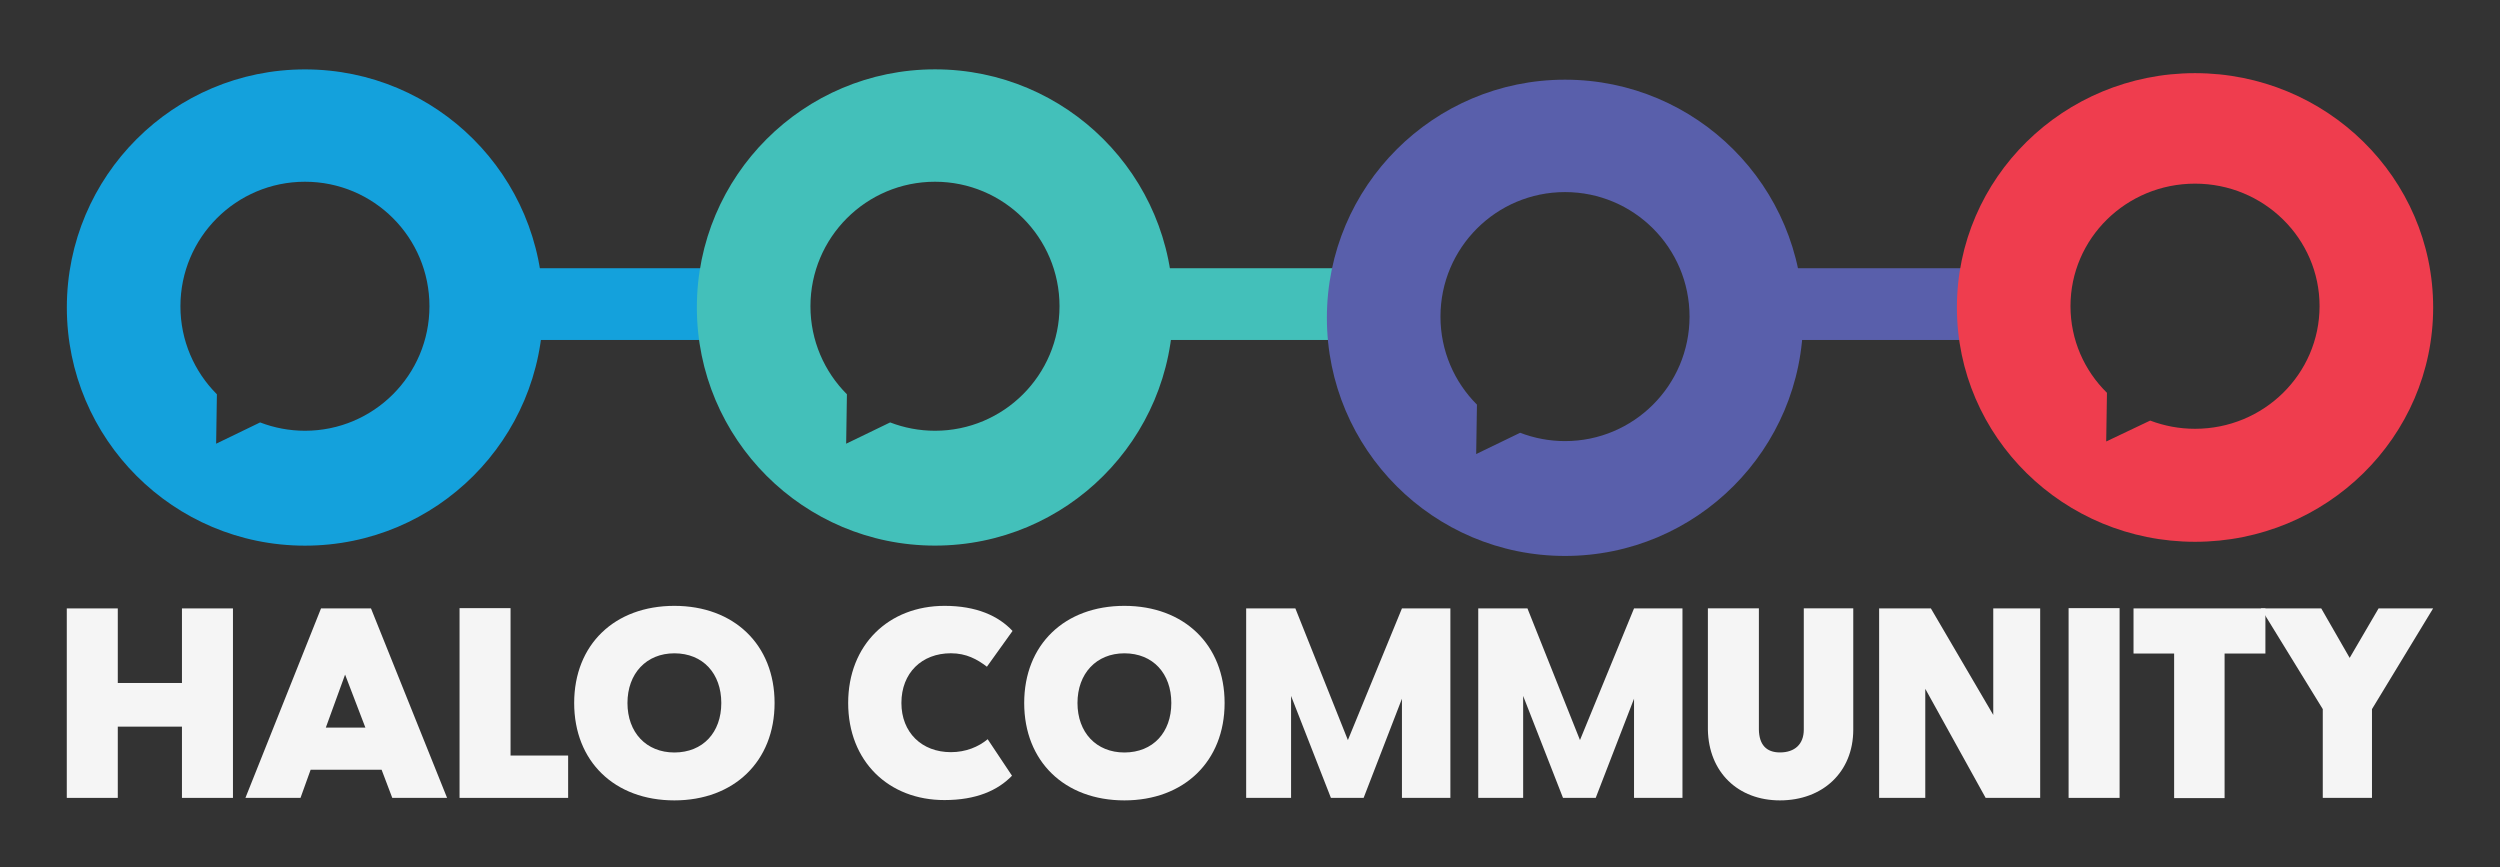
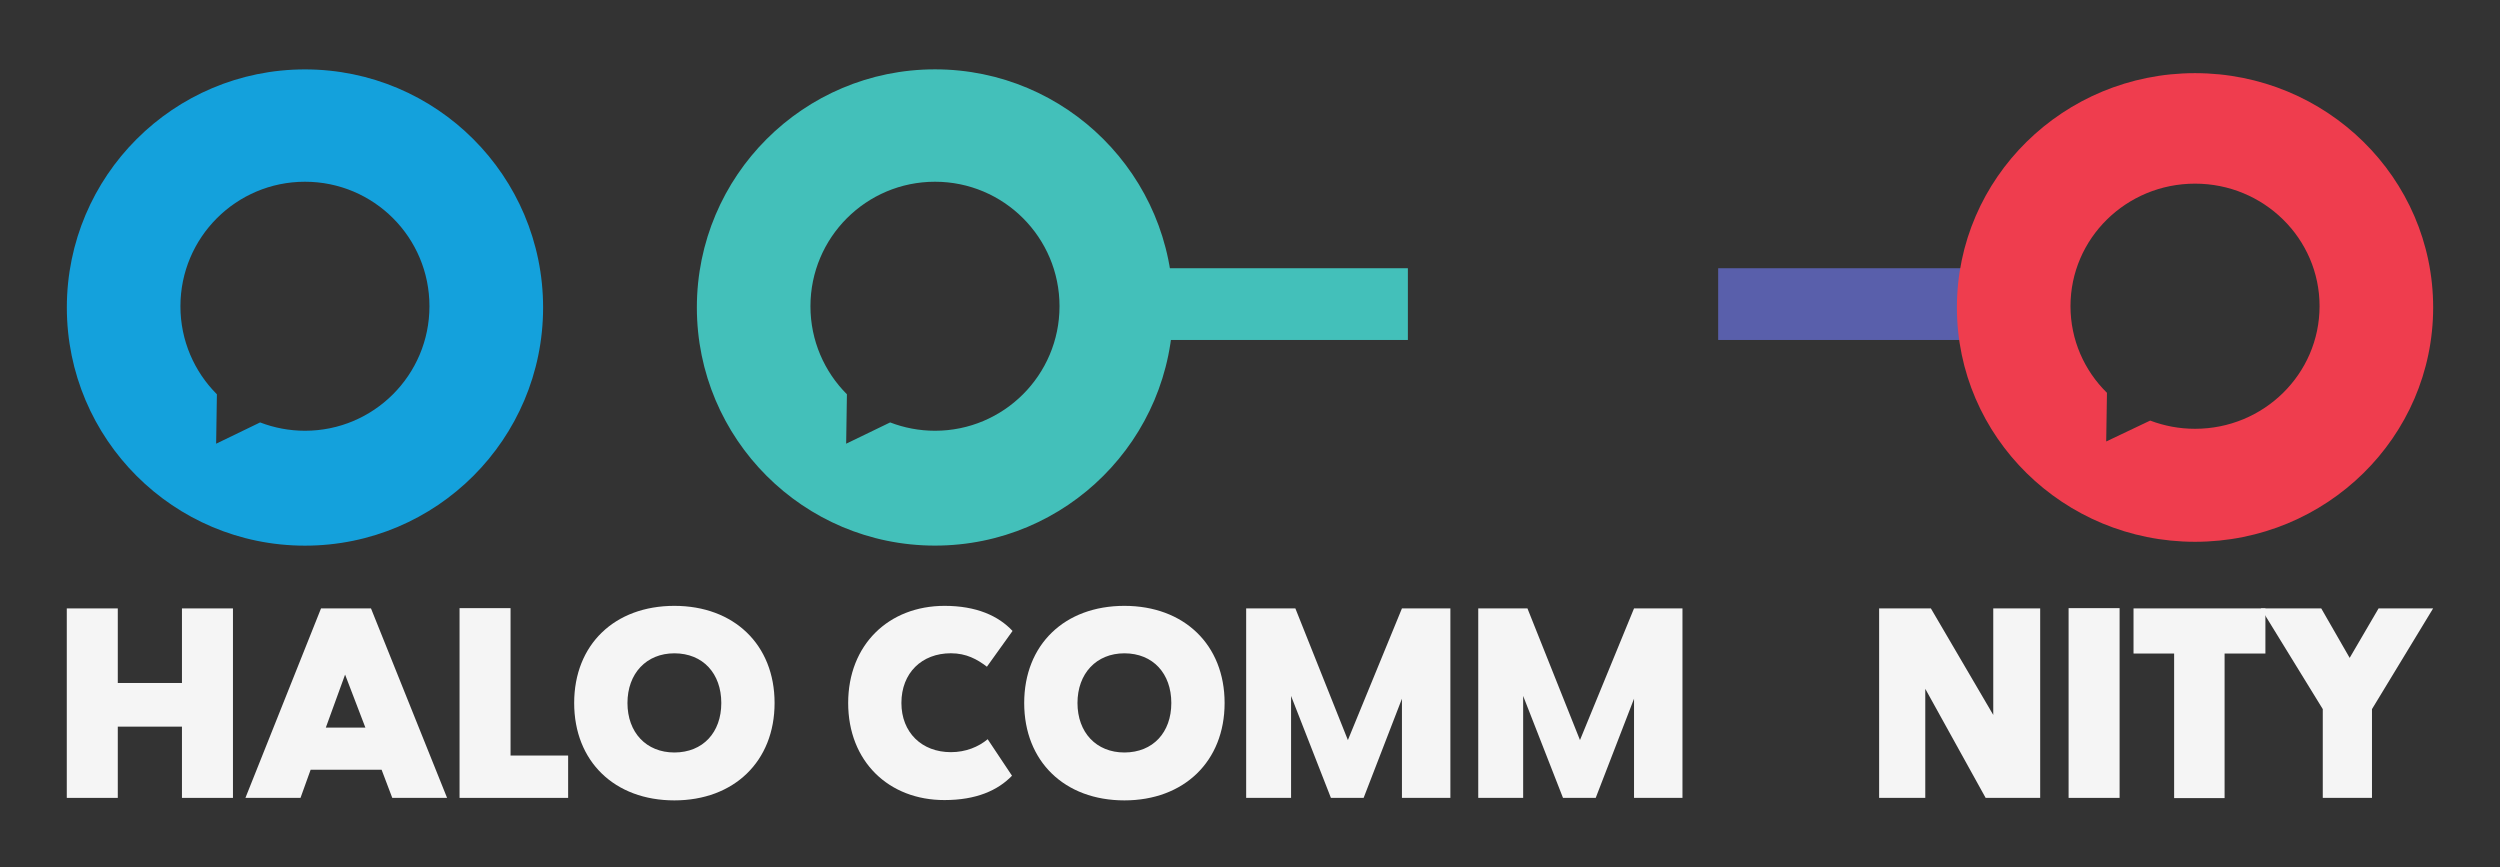
<svg xmlns="http://www.w3.org/2000/svg" version="1.1" id="Layer_1" x="0px" y="0px" viewBox="0 0 459.31 159.33" style="enable-background:new 0 0 459.31 159.33;" xml:space="preserve">
  <rect x="0" y="0" width="459.31" height="159.33" fill="#333333" stroke="none" />
  <style type="text/css">
	.st0{fill:#14A1DC;}
	.st1{fill:#F5F5F5;}
	.st2{fill:#43C0BA;}
	.st3{fill:#595FAB;}
	.st4{fill:#EF3D4E;}
</style>
  <g>
    <path class="st0" d="M56.03,12.75c-24.16,0-43.75,19.59-43.75,43.75s19.59,43.75,43.75,43.75s43.75-19.59,43.75-43.75   S80.19,12.75,56.03,12.75z M56.03,79.14c-2.91,0-5.68-0.55-8.24-1.53l-8.08,3.91l0.14-9.08c-4.14-4.14-6.7-9.86-6.7-16.17   c0-12.64,10.24-22.88,22.88-22.88S78.9,43.62,78.9,56.26C78.9,68.9,68.66,79.14,56.03,79.14z" />
  </g>
  <g>
    <path class="st1" d="M33.43,111.78h9.37v34.81h-9.37v-13.09H21.64v13.09h-9.37v-34.81h9.37v13.7h11.79V111.78z" />
    <path class="st1" d="M72.07,146.59l-1.96-5.17H57.07l-1.86,5.17H45.09l13.89-34.81h9.18l13.98,34.81H72.07z M59.86,133.68h7.27   l-3.73-9.74L59.86,133.68z" />
    <path class="st1" d="M84.43,146.59v-34.86h9.37v27.08h10.58v7.78H84.43z" />
    <path class="st1" d="M105.49,129.16c0-10.72,7.41-17.85,18.41-17.85c10.95,0,18.41,7.13,18.41,17.85   c0,10.72-7.46,17.89-18.41,17.89C112.9,147.05,105.49,139.88,105.49,129.16z M132.52,129.16c0-5.41-3.36-9.13-8.62-9.13   c-5.17,0-8.62,3.73-8.62,9.13c0,5.41,3.45,9.09,8.62,9.09C129.16,138.24,132.52,134.56,132.52,129.16z" />
    <path class="st1" d="M155.83,129.16c0-10.72,7.46-17.85,17.71-17.85c5.83,0,9.88,1.82,12.49,4.61l-4.71,6.57   c-1.77-1.35-3.77-2.47-6.62-2.47c-5.36,0-9.09,3.63-9.09,9.13c0,5.41,3.73,9.04,9.09,9.04c2.75,0,5.08-0.98,6.76-2.38l4.47,6.71   c-2.61,2.7-6.57,4.47-12.4,4.47C163.28,147.01,155.83,139.88,155.83,129.16z" />
    <path class="st1" d="M188.17,129.16c0-10.72,7.41-17.85,18.41-17.85c10.95,0,18.41,7.13,18.41,17.85   c0,10.72-7.46,17.89-18.41,17.89C195.58,147.05,188.17,139.88,188.17,129.16z M215.2,129.16c0-5.41-3.36-9.13-8.62-9.13   c-5.17,0-8.62,3.73-8.62,9.13c0,5.41,3.45,9.09,8.62,9.09C211.84,138.24,215.2,134.56,215.2,129.16z" />
    <path class="st1" d="M257.57,111.78h8.9v34.81h-8.9v-18.22l-7.04,18.22h-6.01l-7.32-18.73v18.73h-8.25v-34.81h9.04l9.65,24.19   L257.57,111.78z" />
    <path class="st1" d="M300.21,111.78h8.9v34.81h-8.9v-18.22l-7.04,18.22h-6.01l-7.32-18.73v18.73h-8.25v-34.81h9.04l9.65,24.19   L300.21,111.78z" />
-     <path class="st1" d="M313.78,134.05v-22.28h9.37v22.28c0.05,2.75,1.35,4.19,3.87,4.19c2.7,0,4.38-1.49,4.38-4.19v-22.28h9.09v22.28   c0,7.83-5.64,13-13.47,13C319.32,147.05,313.92,141.88,313.78,134.05z" />
    <path class="st1" d="M366.21,111.78h8.62v34.81h-10.02l-11.09-20.04v20.04h-8.48v-34.81h9.51l11.46,19.57V111.78z" />
    <path class="st1" d="M380.05,146.59v-34.86h9.37v34.86H380.05z" />
    <path class="st1" d="M399.44,146.63v-26.56h-7.46v-8.29h24.23v8.29h-7.5v26.56H399.44z" />
    <path class="st1" d="M447.02,111.78l-11.23,18.5v16.31h-9.04v-16.31l-11.37-18.5h11.09l5.22,9.09l5.31-9.09H447.02z" />
  </g>
-   <rect x="83.46" y="49.28" class="st0" width="60.57" height="13.18" />
  <g>
    <path class="st2" d="M171.78,12.74c-24.16,0-43.75,19.59-43.75,43.75s19.59,43.75,43.75,43.75s43.75-19.59,43.75-43.75   S195.94,12.74,171.78,12.74z M171.78,79.14c-2.91,0-5.68-0.55-8.24-1.53l-8.08,3.91l0.14-9.08c-4.14-4.14-6.7-9.86-6.7-16.17   c0-12.64,10.24-22.88,22.88-22.88s22.88,10.24,22.88,22.88C194.65,68.9,184.41,79.14,171.78,79.14z" />
  </g>
  <rect x="198.09" y="49.28" class="st2" width="60.57" height="13.18" />
  <g>
-     <path class="st3" d="M287.53,14.64c-24.16,0-43.75,19.59-43.75,43.75s19.59,43.75,43.75,43.75c24.16,0,43.75-19.59,43.75-43.75   S311.69,14.64,287.53,14.64z M287.53,81.04c-2.91,0-5.68-0.55-8.24-1.53l-8.08,3.91l0.14-9.08c-4.14-4.14-6.7-9.86-6.7-16.17   c0-12.64,10.24-22.88,22.88-22.88c12.64,0,22.88,10.24,22.88,22.88C310.4,70.8,300.16,81.04,287.53,81.04z" />
-   </g>
+     </g>
  <rect x="315.67" y="49.28" class="st3" width="60.57" height="13.18" />
  <g>
    <path class="st4" d="M403.28,13.44c-24.16,0-43.75,19.27-43.75,43.05s19.59,43.05,43.75,43.05c24.16,0,43.75-19.27,43.75-43.05   S427.44,13.44,403.28,13.44z M403.28,78.78c-2.91,0-5.68-0.54-8.24-1.51l-8.08,3.84l0.14-8.94c-4.14-4.07-6.7-9.7-6.7-15.92   c0-12.44,10.24-22.51,22.88-22.51c12.64,0,22.88,10.08,22.88,22.51C426.15,68.71,415.91,78.78,403.28,78.78z" />
  </g>
</svg>